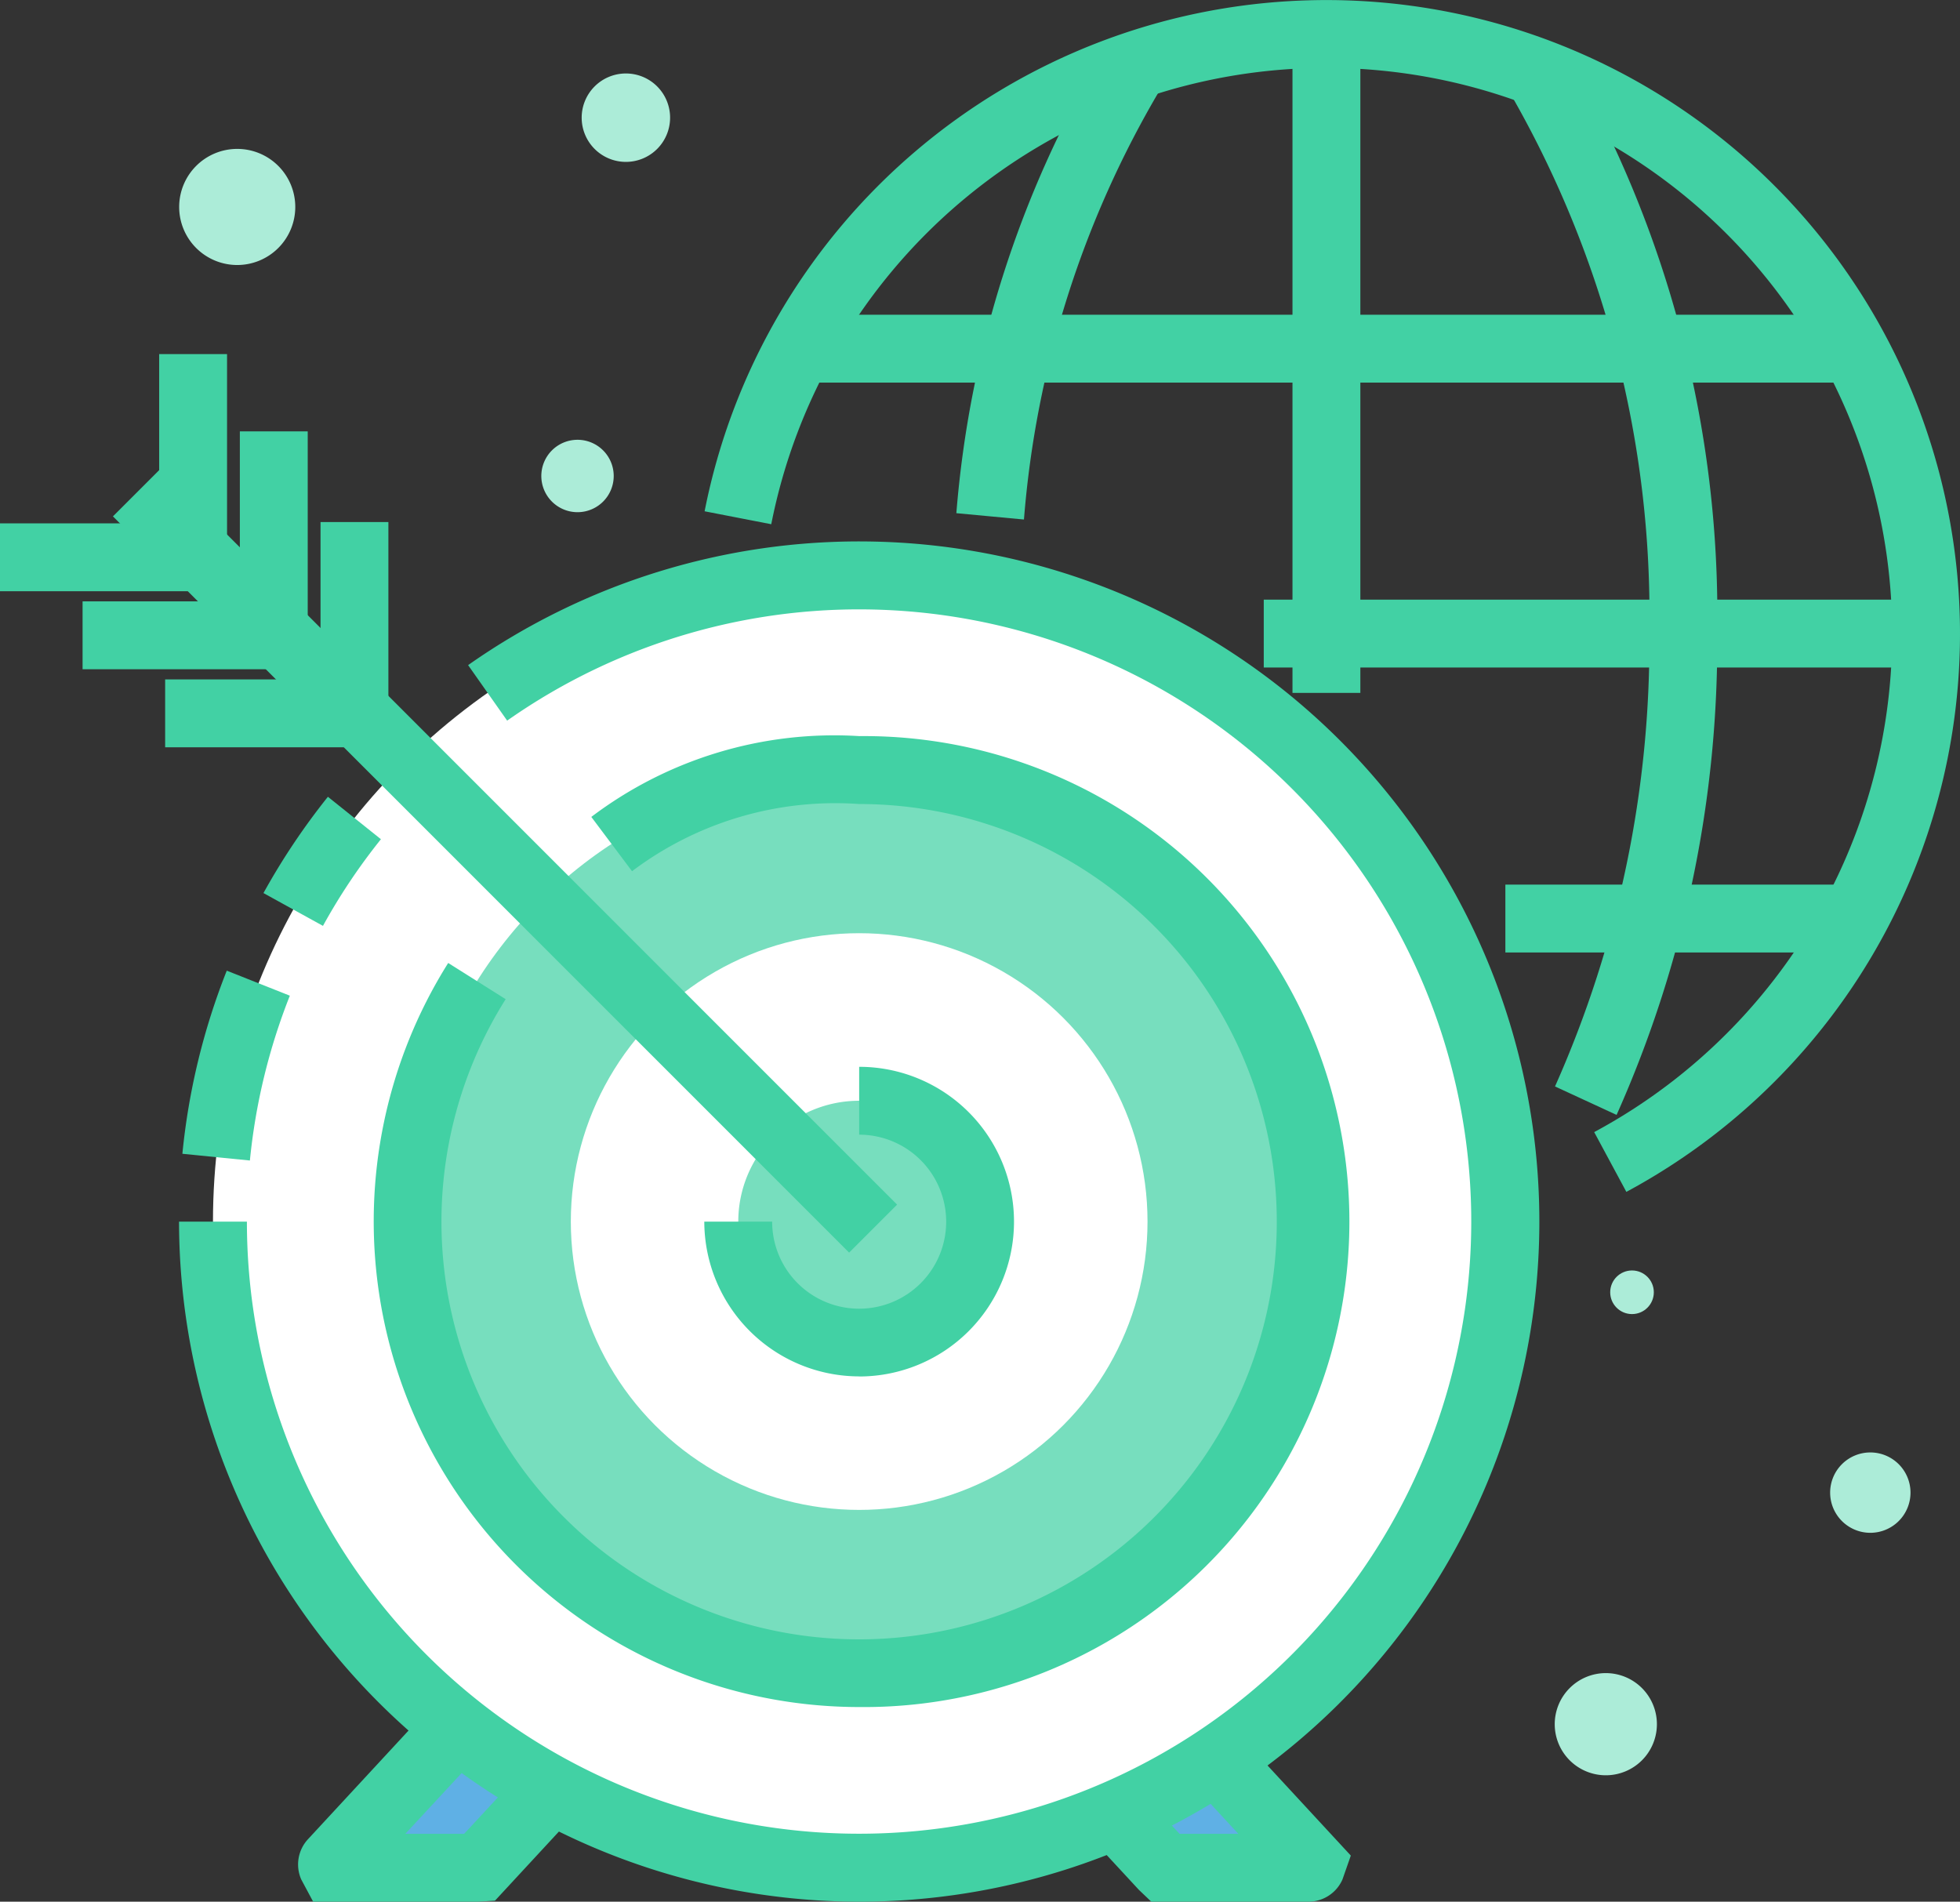
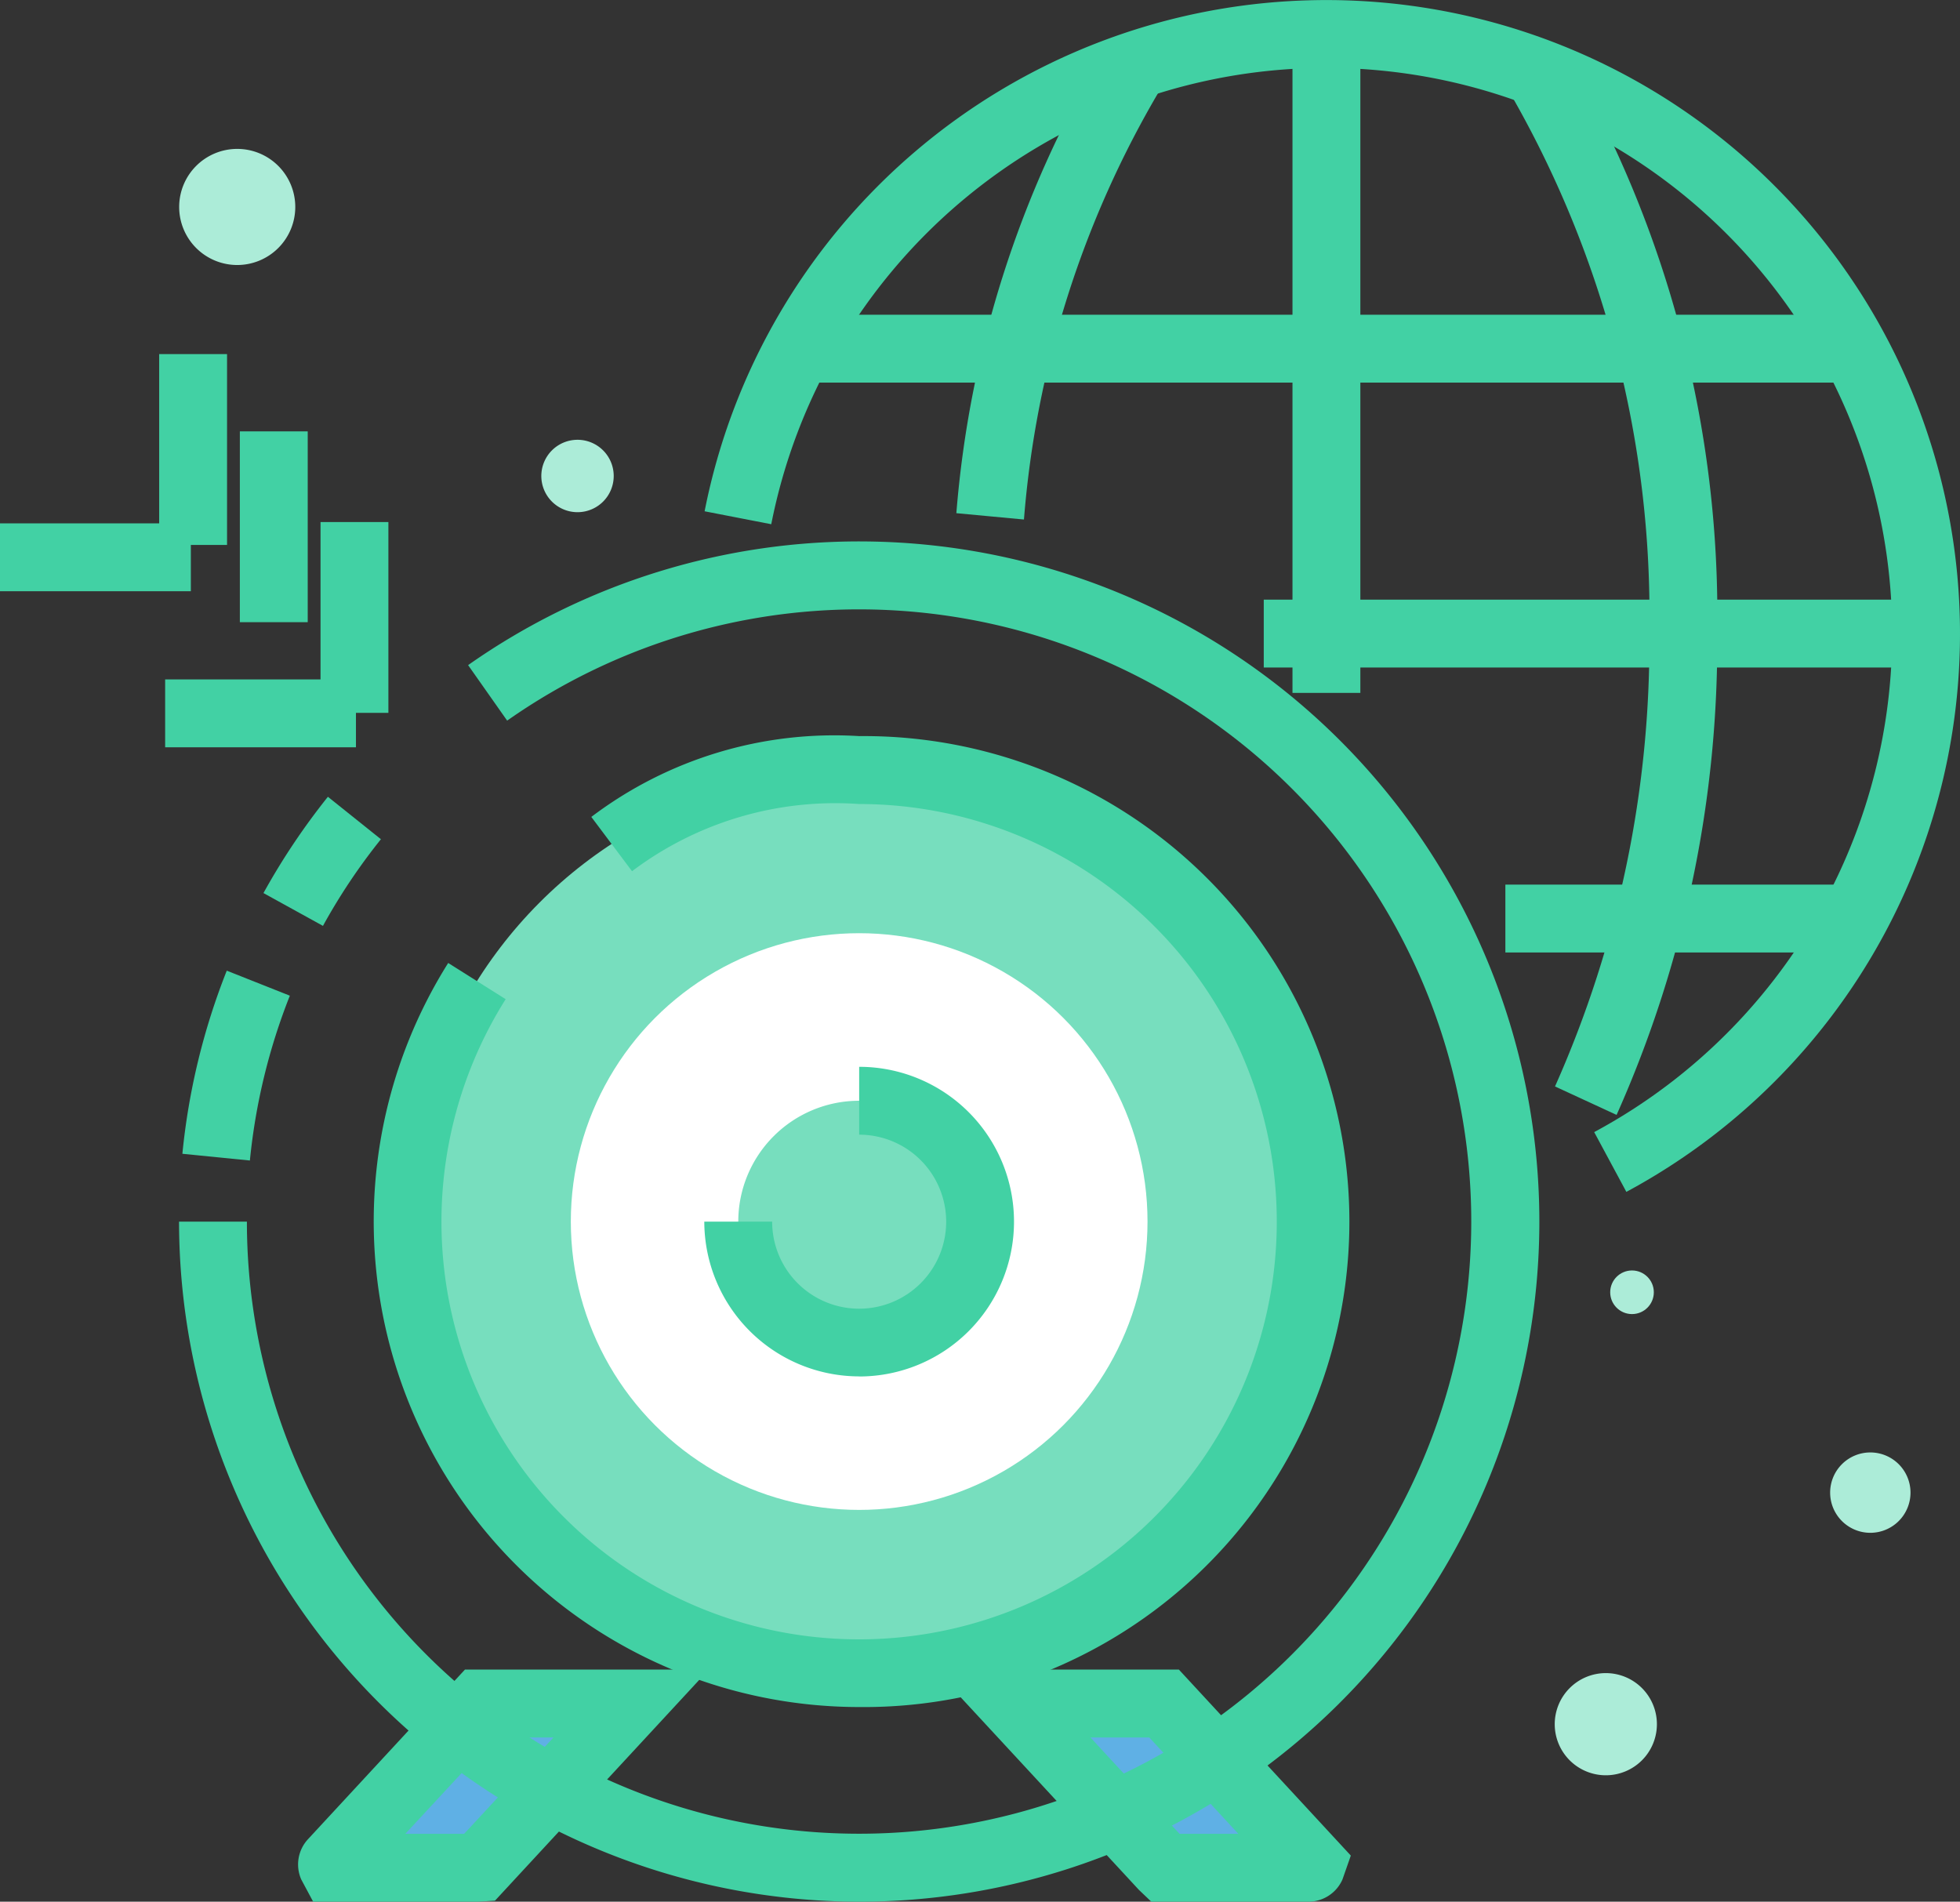
<svg xmlns="http://www.w3.org/2000/svg" viewBox="0 0 43.319 42.03">
  <rect x="0" y="0" width="43.319" height="42.03" fill="#333333" stroke="none" />
  <defs>
    <style>.cls-1{fill:#acecd8;}.cls-2{fill:#42d1a4;}.cls-3{fill:#5fb0e5;}.cls-4{fill:#fff;}.cls-5{fill:#77debe;}</style>
  </defs>
  <title>Asset 32</title>
  <g id="Layer_2" data-name="Layer 2">
    <g id="Layer_1-2" data-name="Layer 1">
      <path class="cls-1" d="M13.564,10.515a.8.8,0,1,1-.795-.795A.8.8,0,0,1,13.564,10.515Z" />
      <circle class="cls-1" cx="36.07" cy="28.561" r="0.482" />
      <path class="cls-1" d="M42.225,32.989a.888.888,0,1,1-.888-.888A.888.888,0,0,1,42.225,32.989Z" />
      <path class="cls-1" d="M36.62,38.107a1.129,1.129,0,1,1-1.129-1.129A1.129,1.129,0,0,1,36.62,38.107Z" />
-       <path class="cls-1" d="M14.81,2.6a.977.977,0,1,1-.977-.976A.976.976,0,0,1,14.81,2.6Z" />
      <path class="cls-1" d="M6.526,4.574A1.283,1.283,0,1,1,5.243,3.291,1.283,1.283,0,0,1,6.526,4.574Z" />
      <path class="cls-2" d="M35.945,26.342l-.711-1.321A12.505,12.505,0,1,0,17.046,11.586L15.573,11.3A14.005,14.005,0,1,1,35.945,26.342Z" />
      <path class="cls-2" d="M35.729,24.641l-1.361-.629a24.121,24.121,0,0,0,2.085-10.043A23.081,23.081,0,0,0,33.334,1.987L34.611,1.2a24.591,24.591,0,0,1,3.342,12.769A25.6,25.6,0,0,1,35.729,24.641Z" />
      <path class="cls-2" d="M22.631,11.482l-1.494-.14A23.544,23.544,0,0,1,24.361,1.2l1.276.787A22.06,22.06,0,0,0,22.631,11.482Z" />
      <rect class="cls-2" x="28.566" y="0.75" width="1.5" height="14.564" />
      <rect class="cls-2" x="27.931" y="13.253" width="14.639" height="1.5" />
      <rect class="cls-2" x="18.101" y="6.956" width="22.891" height="1.5" />
      <rect class="cls-2" x="33.271" y="19.551" width="7.477" height="1.5" />
      <rect class="cls-2" x="3.518" y="7.826" width="1.5" height="4.218" />
      <rect class="cls-2" x="5.301" y="9.534" width="1.5" height="4.217" />
      <polygon class="cls-3" points="13.949 37.649 10.604 37.649 7.245 41.28 10.59 41.28 13.949 37.649" />
      <path class="cls-2" d="M10.558,42.03H6.921l-.263-.491a.822.822,0,0,1,.147-.888L10.276,36.9h5.389l-4.726,5.108Zm-1.6-1.5h1.3L12.233,38.4h-1.3Z" />
      <polygon class="cls-3" points="29.086 41.28 25.741 41.28 22.381 37.649 25.726 37.649 29.086 41.28" />
      <path class="cls-2" d="M28.92,42.03H25.446l-.274-.261L20.666,36.9h5.389l3.8,4.111-.185.529A.823.823,0,0,1,28.92,42.03Zm-2.851-1.5h1.3L25.4,38.4H24.1Z" />
-       <circle class="cls-4" cx="18.989" cy="26.998" r="14.282" />
      <circle class="cls-5" cx="18.989" cy="26.998" r="9.98" />
      <circle class="cls-4" cx="18.989" cy="26.998" r="6.373" />
      <path class="cls-5" d="M21.661,27a2.672,2.672,0,1,1-2.672-2.672A2.672,2.672,0,0,1,21.661,27Z" />
      <path class="cls-2" d="M18.989,37.728A10.733,10.733,0,0,1,9.906,21.283l1.27.8a9.231,9.231,0,1,0,7.813-4.313,7.462,7.462,0,0,0-5.02,1.485l-.9-1.2a8.9,8.9,0,0,1,5.921-1.786,10.73,10.73,0,1,1,0,21.459Z" />
      <path class="cls-2" d="M18.989,30.42A3.427,3.427,0,0,1,15.566,27h1.5a1.923,1.923,0,1,0,1.923-1.922v-1.5a3.422,3.422,0,0,1,0,6.844Z" />
      <path class="cls-2" d="M7.138,20.463l-1.315-.725A15.123,15.123,0,0,1,7.247,17.61l1.172.938A13.289,13.289,0,0,0,7.138,20.463Z" />
      <path class="cls-2" d="M5.523,25.649,4.031,25.5a14.932,14.932,0,0,1,.981-4.047l1.394.553A13.475,13.475,0,0,0,5.523,25.649Z" />
      <path class="cls-2" d="M18.989,42.03A15.049,15.049,0,0,1,3.957,27h1.5a13.53,13.53,0,1,0,5.752-11.073L10.346,14.7A15.032,15.032,0,1,1,18.989,42.03Z" />
-       <rect class="cls-2" x="10.412" y="7.513" width="1.5" height="23.011" transform="translate(-10.179 13.462) rotate(-44.998)" />
      <rect class="cls-2" x="7.084" y="11.538" width="1.5" height="4.217" />
      <rect class="cls-2" x="3.65" y="15.016" width="4.217" height="1.5" />
-       <rect class="cls-2" x="1.825" y="13.291" width="4.218" height="1.5" />
      <rect class="cls-2" y="11.567" width="4.218" height="1.5" />
    </g>
  </g>
</svg>